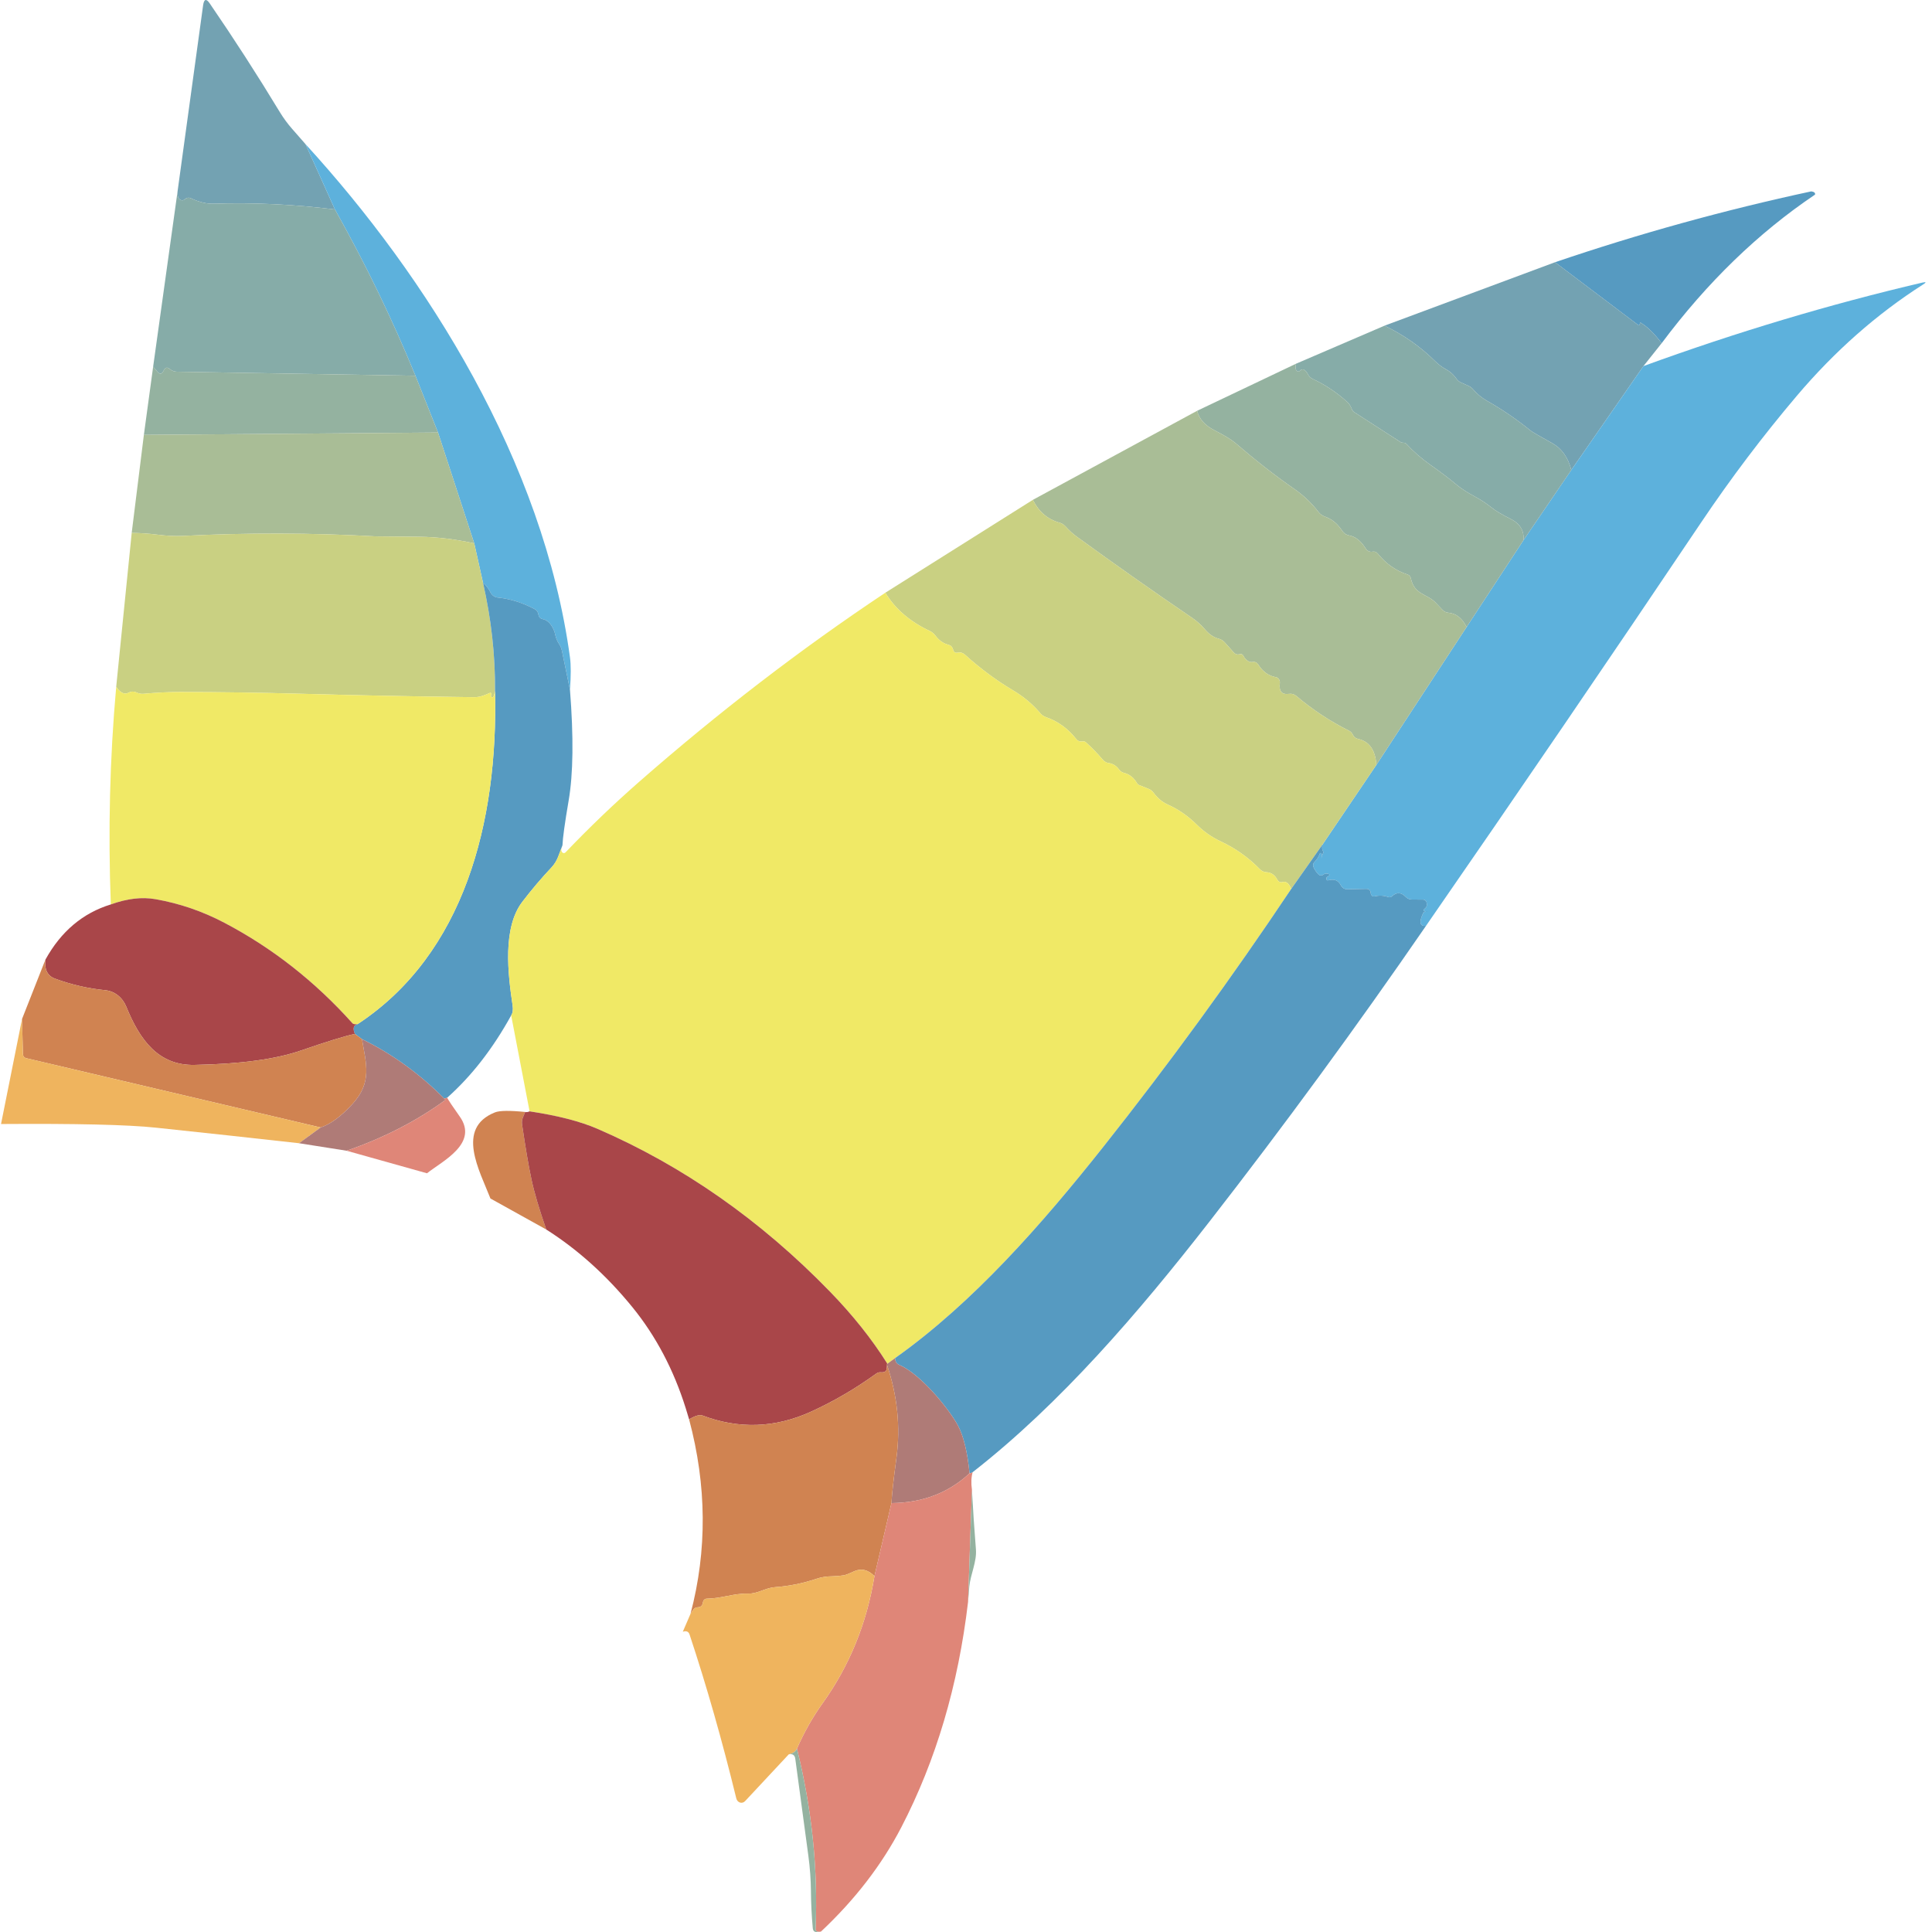
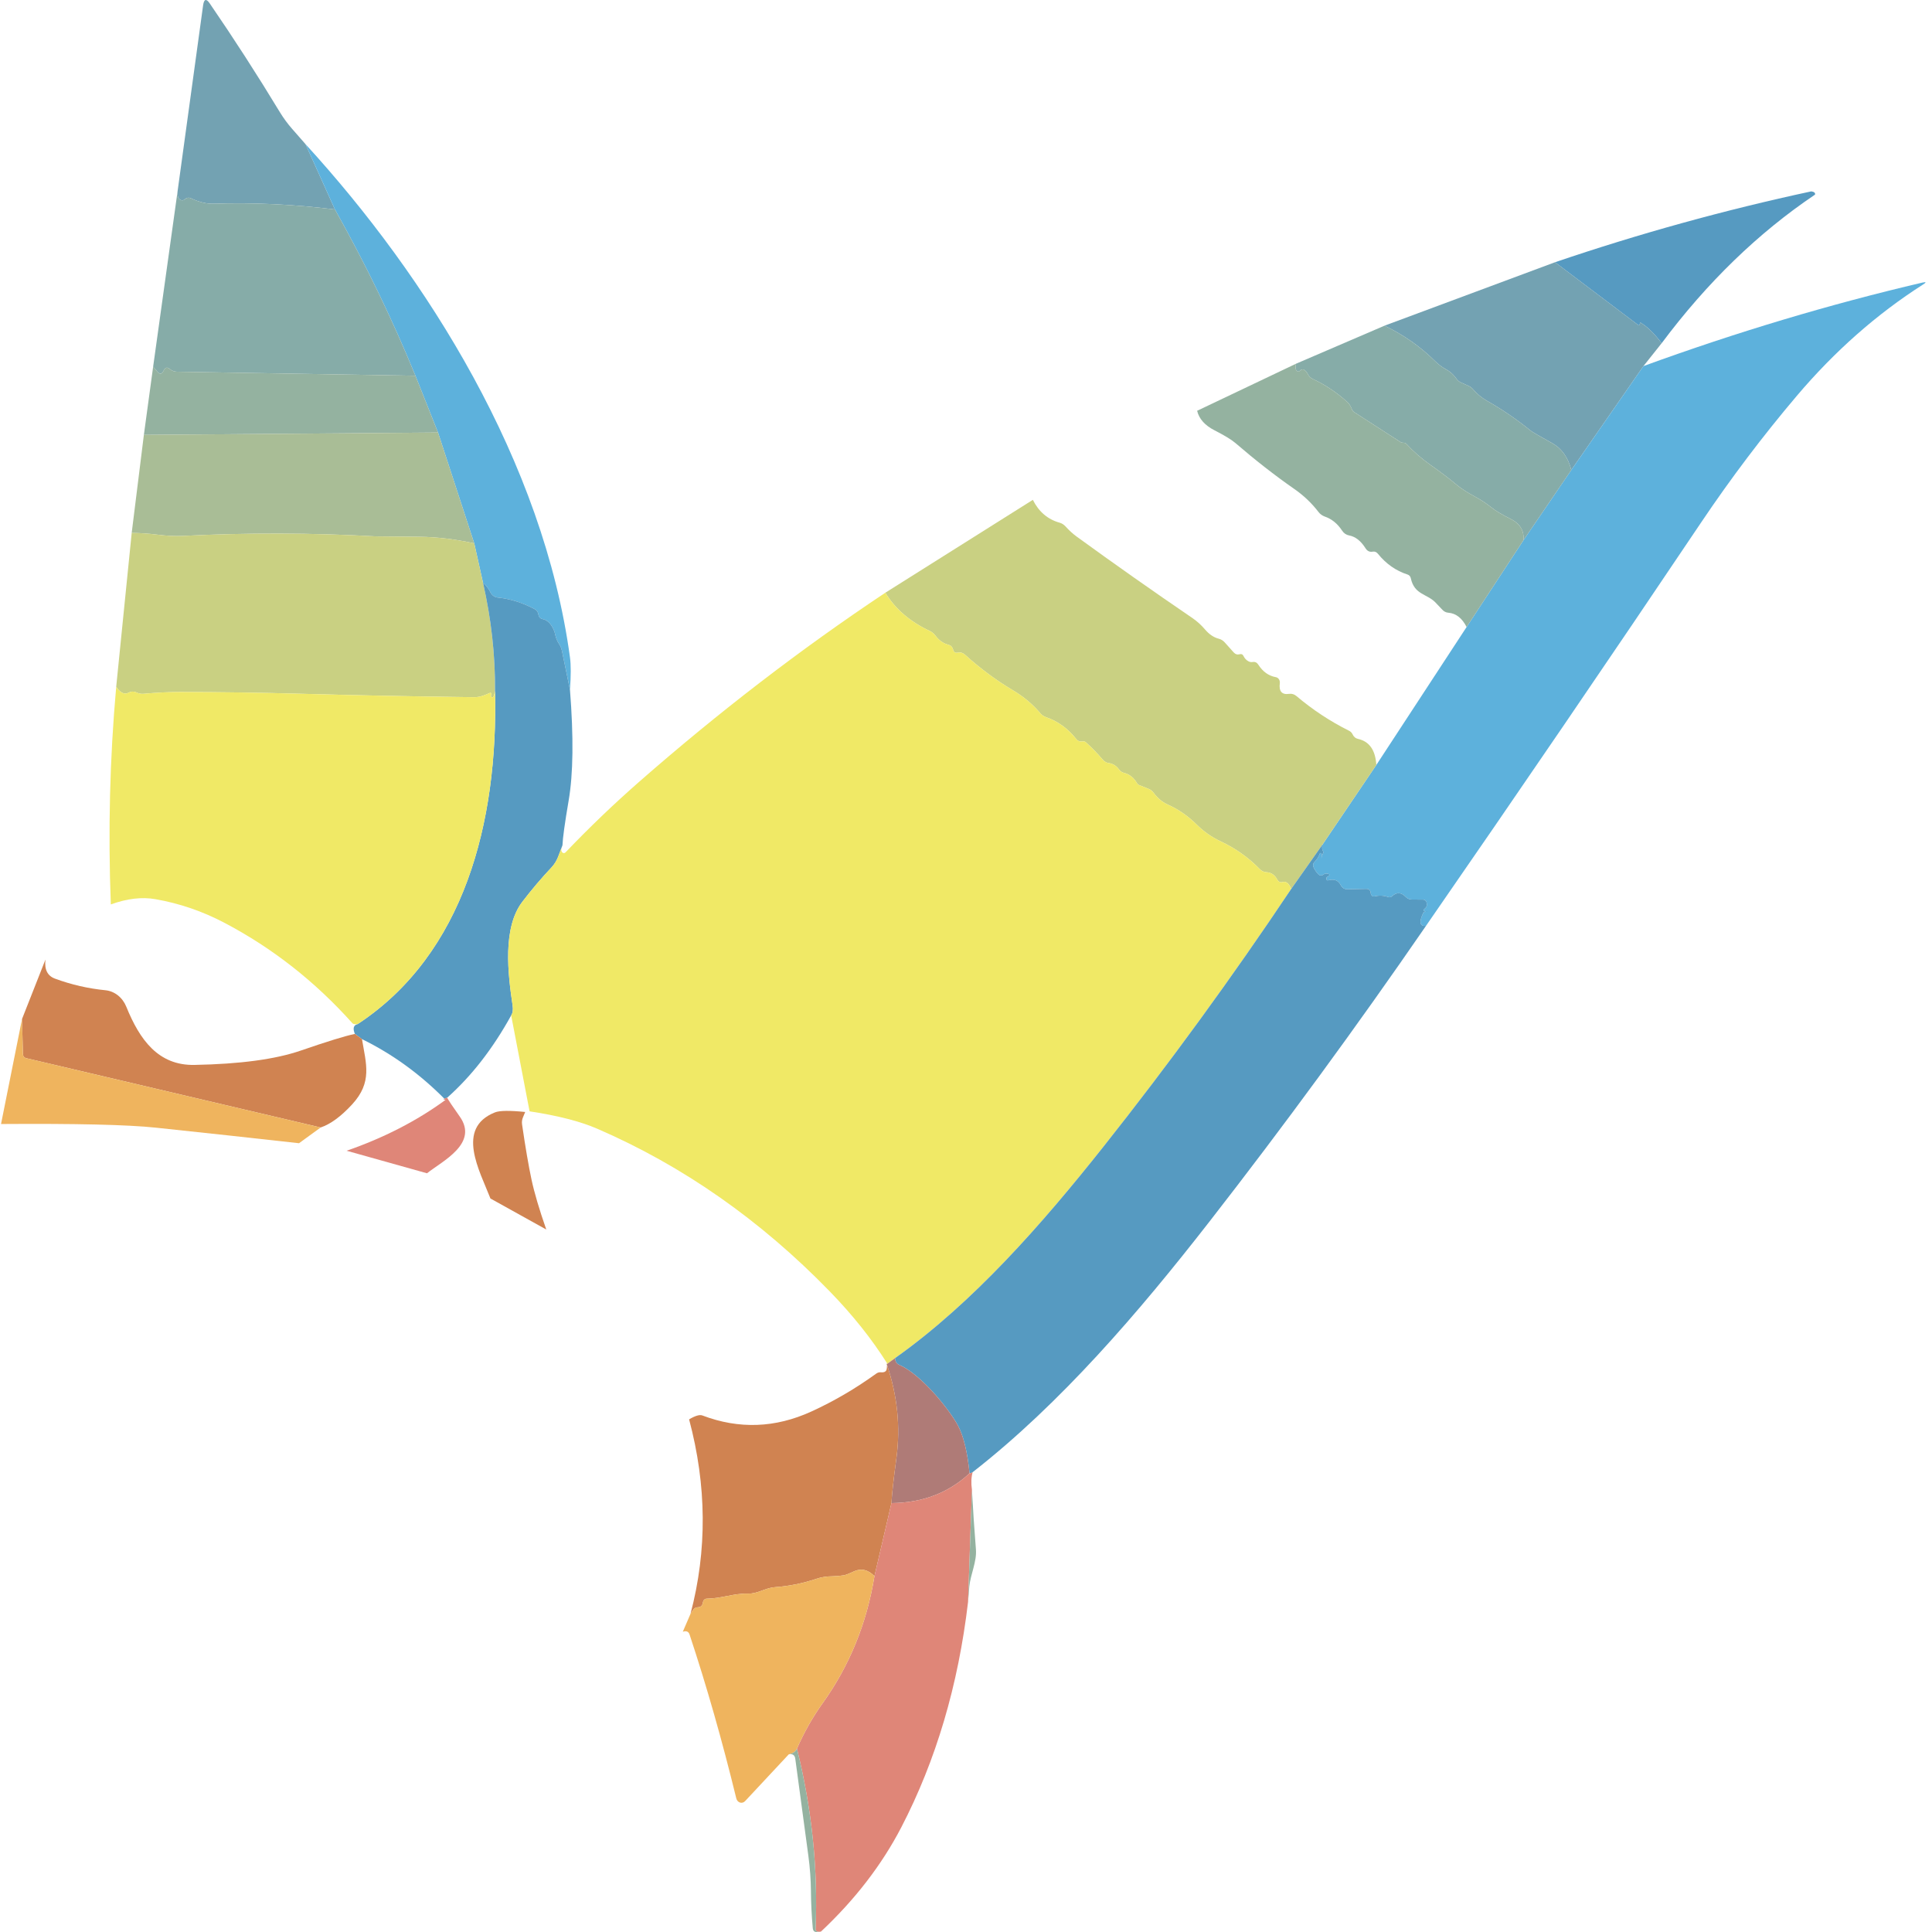
<svg xmlns="http://www.w3.org/2000/svg" width="256" height="256" viewBox="0 0 256 256" fill="none">
  <g clip-path="url(#clip0_9_105)">
    <path d="M40.483 19.101L44.383 27.758C38.983 27.08 33.643 26.825 28.362 26.993C27.406 27.027 26.39 26.79 25.316 26.28C25.015 26.14 24.738 26.182 24.481 26.406C24.306 26.566 24.113 26.591 23.9 26.479C23.588 26.318 23.469 25.906 23.544 25.242L26.909 0.728C27.028 -0.146 27.325 -0.233 27.8 0.466C31.024 5.168 34.118 9.965 37.08 14.856C37.561 15.645 38.099 16.379 38.693 17.057C39.342 17.791 39.939 18.472 40.483 19.101Z" fill="#73A2B2" />
    <path d="M40.483 19.101C56.588 36.698 71.999 61.17 75.524 87.1C75.661 88.099 75.661 89.531 75.524 91.397L74.464 86.261C74.395 85.919 74.267 85.608 74.08 85.329C73.836 84.958 73.667 84.553 73.574 84.113C73.486 83.665 73.308 83.246 73.039 82.855C72.733 82.401 72.349 82.125 71.886 82.027C71.574 81.957 71.389 81.748 71.333 81.398C71.283 81.084 71.124 80.857 70.855 80.717C69.243 79.858 67.606 79.344 65.943 79.176C65.736 79.154 65.537 79.075 65.365 78.947C65.193 78.819 65.054 78.645 64.959 78.443C64.734 77.975 64.412 77.555 63.993 77.185L62.84 71.997L58.041 57.313L55.05 49.788C51.976 42.284 48.42 34.941 44.383 27.758L40.483 19.101Z" fill="#5DB1DC" />
    <path d="M23.544 25.243C23.469 25.907 23.587 26.319 23.9 26.479C24.113 26.591 24.306 26.567 24.481 26.406C24.738 26.183 25.015 26.14 25.316 26.28C26.39 26.79 27.406 27.028 28.362 26.993C33.643 26.825 38.983 27.08 44.383 27.758C48.42 34.941 51.976 42.284 55.05 49.789L23.431 49.254C23.081 49.247 22.772 49.128 22.503 48.898C22.153 48.604 21.878 48.678 21.678 49.118C21.46 49.593 21.185 49.638 20.853 49.254L20.291 48.594L23.544 25.243Z" fill="#86ACA8" />
    <path d="M240.002 25.358C240.39 25.414 240.555 25.557 240.499 25.788C232.968 30.86 226.194 37.425 220.176 45.481C219.239 44.223 218.316 43.318 217.411 42.766C217.354 42.731 217.323 42.749 217.317 42.819C217.304 42.91 217.27 42.993 217.214 43.07C217.183 43.112 217.145 43.119 217.101 43.091L206.049 34.749C217.18 30.962 228.496 27.831 240.002 25.358Z" fill="#569AC1" />
    <path d="M206.049 34.748L217.101 43.091C217.145 43.119 217.183 43.112 217.214 43.07C217.269 42.993 217.304 42.909 217.317 42.818C217.323 42.748 217.354 42.731 217.411 42.766C218.316 43.318 219.239 44.223 220.176 45.48L217.766 48.509L208.205 62.281C207.773 60.604 206.934 59.42 205.684 58.728C203.964 57.778 203.009 57.222 202.815 57.062C201.015 55.594 199.08 54.274 197.012 53.1C196.318 52.702 195.712 52.199 195.194 51.591C195.006 51.374 194.787 51.213 194.537 51.108L193.619 50.7C193.363 50.595 193.151 50.42 192.981 50.176C192.619 49.652 192.159 49.239 191.604 48.939C191.098 48.666 190.609 48.3 190.141 47.839C188.223 45.938 185.994 44.376 183.457 43.154L206.049 34.748Z" fill="#73A2B2" />
    <path d="M188.951 122.681C188.144 122.765 188.01 122.217 188.547 121.036C188.654 120.805 188.888 120.718 189.251 120.774C189.132 120.802 189.007 120.798 188.875 120.763C188.581 120.701 188.556 120.575 188.8 120.386C189.051 120.197 189.125 119.925 189.026 119.569C188.996 119.462 188.936 119.368 188.854 119.302C188.774 119.236 188.676 119.201 188.575 119.202L187.075 119.191C186.763 119.191 186.495 119.076 186.269 118.845C185.67 118.224 185.07 118.189 184.469 118.741C184.307 118.894 184.123 118.933 183.917 118.856C183.336 118.653 182.751 118.625 182.163 118.772C182.007 118.814 181.87 118.772 181.751 118.646C181.682 118.562 181.645 118.482 181.638 118.405C181.614 117.979 181.41 117.769 181.03 117.776L178.517 117.829C178.142 117.836 177.858 117.658 177.664 117.294C177.326 116.645 176.773 116.428 176.004 116.645C175.855 116.686 175.77 116.624 175.751 116.456C175.74 116.323 175.776 116.232 175.864 116.183C176.283 115.96 176.261 115.817 175.798 115.754C175.642 115.74 175.504 115.778 175.386 115.869C175.124 116.072 174.877 116.051 174.646 115.806C174.408 115.555 174.214 115.265 174.064 114.936C173.94 114.65 173.986 114.398 174.205 114.182C174.511 113.881 174.733 113.528 174.871 113.123C174.876 113.102 174.887 113.083 174.901 113.068C174.915 113.053 174.932 113.043 174.951 113.037C174.97 113.032 174.989 113.032 175.008 113.038C175.027 113.044 175.044 113.055 175.058 113.071C175.133 113.147 175.165 113.228 175.152 113.312C175.052 113.857 175.067 113.86 175.199 113.322C175.224 113.217 175.264 113.123 175.32 113.039C175.377 112.962 175.377 112.885 175.32 112.809C175.183 112.613 175.149 112.323 175.218 111.939L182.37 101.364L194.331 83.085L201.858 71.598L208.205 62.281L217.766 48.509C230.134 44.002 242.458 40.313 254.738 37.441C255.245 37.33 255.273 37.413 254.823 37.693C248.68 41.613 243.092 46.542 238.062 52.481C233.569 57.785 229.353 63.364 225.416 69.219C213.374 87.134 201.218 104.955 188.951 122.681Z" fill="#5DB1DC" />
    <path d="M183.457 43.154C185.994 44.377 188.223 45.939 190.141 47.839C190.61 48.3 191.098 48.667 191.604 48.94C192.159 49.24 192.62 49.652 192.981 50.176C193.151 50.421 193.363 50.596 193.619 50.7L194.538 51.109C194.788 51.214 195.006 51.375 195.194 51.591C195.712 52.199 196.319 52.702 197.012 53.1C199.081 54.274 201.015 55.595 202.815 57.062C203.009 57.223 203.965 57.778 205.684 58.729C206.934 59.42 207.774 60.605 208.206 62.282L201.858 71.599C201.99 70.327 201.412 69.374 200.124 68.738C199 68.179 198.162 67.679 197.612 67.239C196.906 66.673 196.163 66.184 195.382 65.772C194.444 65.269 193.7 64.794 193.15 64.346C192.032 63.417 190.839 62.509 189.569 61.621C188.357 60.769 187.282 59.833 186.345 58.812C186.307 58.771 186.263 58.739 186.214 58.718C186.132 58.683 186.051 58.666 185.97 58.666C185.813 58.673 185.67 58.634 185.538 58.55L179.398 54.589C179.311 54.533 179.242 54.453 179.192 54.348L178.967 53.866C178.842 53.614 178.677 53.398 178.471 53.216C177.009 51.923 175.508 50.928 173.97 50.229C173.665 50.089 173.431 49.855 173.268 49.527C173.162 49.31 173.005 49.135 172.799 49.003C172.756 48.968 172.707 48.95 172.659 48.95C172.502 48.936 172.368 48.992 172.255 49.118C172.118 49.272 171.974 49.279 171.824 49.139C171.655 48.978 171.625 48.664 171.73 48.196L183.457 43.154Z" fill="#86ACA8" />
    <path d="M171.73 48.196C171.625 48.664 171.655 48.978 171.824 49.139C171.974 49.279 172.118 49.272 172.255 49.118C172.368 48.992 172.502 48.936 172.659 48.95C172.707 48.95 172.756 48.969 172.799 49.003C173.005 49.136 173.162 49.31 173.268 49.527C173.431 49.855 173.665 50.089 173.97 50.229C175.508 50.928 177.008 51.923 178.471 53.216C178.677 53.398 178.842 53.614 178.967 53.866L179.192 54.348C179.242 54.453 179.311 54.533 179.398 54.589L185.538 58.551C185.67 58.635 185.813 58.673 185.97 58.666C186.051 58.666 186.132 58.684 186.214 58.718C186.263 58.739 186.307 58.771 186.345 58.813C187.282 59.833 188.357 60.769 189.569 61.622C190.838 62.509 192.032 63.417 193.151 64.347C193.7 64.794 194.444 65.269 195.382 65.772C196.163 66.184 196.906 66.673 197.612 67.239C198.162 67.68 199 68.179 200.124 68.738C201.412 69.374 201.99 70.328 201.858 71.599L194.332 83.086C193.738 81.905 192.931 81.273 191.913 81.189C191.612 81.169 191.328 81.028 191.116 80.791C190.791 80.435 190.472 80.099 190.16 79.785C189.035 78.674 187.413 78.789 186.945 76.641C186.888 76.375 186.742 76.204 186.504 76.127C184.966 75.631 183.658 74.712 182.576 73.371C182.389 73.14 182.157 73.049 181.883 73.098C181.489 73.168 181.176 73.021 180.945 72.658C180.327 71.673 179.601 71.103 178.771 70.95C178.383 70.88 178.07 70.666 177.833 70.31C177.227 69.381 176.452 68.755 175.508 68.434C175.202 68.324 174.926 68.121 174.712 67.847C173.811 66.666 172.724 65.636 171.449 64.755C168.931 63.002 166.34 60.979 163.678 58.687C163.147 58.24 162.231 57.684 160.931 57.021C159.656 56.371 158.887 55.508 158.625 54.432L171.73 48.196Z" fill="#94B2A0" />
    <path d="M20.291 48.593L20.853 49.254C21.184 49.638 21.459 49.592 21.678 49.117C21.878 48.677 22.153 48.604 22.503 48.897C22.772 49.128 23.081 49.247 23.431 49.254L55.05 49.788L58.041 57.313L19.063 57.628L20.291 48.593Z" fill="#94B2A0" />
-     <path d="M158.625 54.432C158.887 55.508 159.656 56.371 160.931 57.02C162.231 57.684 163.147 58.24 163.678 58.687C166.34 60.979 168.931 63.001 171.449 64.755C172.724 65.636 173.811 66.666 174.712 67.847C174.926 68.121 175.202 68.324 175.508 68.434C176.452 68.755 177.227 69.381 177.833 70.31C178.07 70.666 178.383 70.879 178.771 70.949C179.601 71.103 180.327 71.672 180.945 72.658C181.176 73.021 181.489 73.168 181.883 73.098C182.157 73.049 182.389 73.14 182.576 73.37C183.658 74.712 184.966 75.631 186.504 76.127C186.742 76.204 186.888 76.375 186.945 76.64C187.413 78.789 189.035 78.674 190.16 79.785C190.472 80.099 190.791 80.434 191.116 80.791C191.328 81.027 191.612 81.169 191.913 81.189C192.931 81.273 193.738 81.905 194.332 83.086L182.37 101.364C182.251 99.387 181.439 98.234 179.933 97.906C179.62 97.836 179.389 97.644 179.239 97.329C179.126 97.092 178.958 96.921 178.733 96.816C176.246 95.572 173.937 94.049 171.805 92.246C171.505 91.988 171.171 91.886 170.803 91.942C169.847 92.075 169.44 91.6 169.584 90.517C169.605 90.337 169.564 90.154 169.468 90.007C169.371 89.861 169.228 89.762 169.069 89.731C168.112 89.563 167.334 89.011 166.734 88.075C166.552 87.788 166.306 87.67 165.994 87.719C165.787 87.754 165.59 87.719 165.403 87.614C165.128 87.46 164.919 87.233 164.774 86.933C164.669 86.702 164.496 86.621 164.259 86.691C163.953 86.775 163.688 86.691 163.462 86.44L162.272 85.109C162.053 84.871 161.797 84.714 161.503 84.637C160.835 84.469 160.222 84.057 159.666 83.4C159.178 82.828 158.631 82.331 158.026 81.912C152.807 78.356 147.689 74.754 142.671 71.106C142.146 70.722 141.652 70.272 141.189 69.754C140.964 69.51 140.705 69.346 140.412 69.262C138.831 68.822 137.646 67.812 136.858 66.233L158.625 54.432Z" fill="#A9BD96" />
    <path d="M58.041 57.313L62.84 71.997C60.328 71.445 57.919 71.155 55.613 71.127C51.857 71.092 49.938 71.075 49.857 71.075C41.301 70.6 32.746 70.579 24.191 71.012C23.228 71.061 22.109 71.005 20.834 70.844C19.722 70.704 18.594 70.627 17.45 70.614L19.063 57.628L58.041 57.313Z" fill="#A9BD96" />
    <path d="M136.858 66.232C137.646 67.811 138.831 68.821 140.412 69.261C140.705 69.345 140.964 69.509 141.189 69.754C141.652 70.271 142.146 70.722 142.671 71.106C147.689 74.753 152.807 78.355 158.026 81.912C158.631 82.331 159.178 82.827 159.666 83.4C160.222 84.057 160.835 84.469 161.503 84.637C161.797 84.713 162.053 84.871 162.272 85.108L163.462 86.439C163.688 86.691 163.953 86.775 164.259 86.691C164.496 86.621 164.669 86.701 164.774 86.932C164.919 87.232 165.128 87.459 165.403 87.613C165.59 87.718 165.787 87.753 165.994 87.718C166.305 87.669 166.552 87.788 166.734 88.074C167.333 89.011 168.112 89.563 169.069 89.73C169.228 89.761 169.371 89.86 169.468 90.007C169.564 90.154 169.605 90.336 169.584 90.516C169.44 91.599 169.847 92.075 170.803 91.942C171.171 91.886 171.505 91.987 171.805 92.246C173.937 94.048 176.246 95.572 178.733 96.815C178.958 96.92 179.126 97.091 179.239 97.329C179.389 97.643 179.62 97.835 179.933 97.905C181.439 98.234 182.251 99.386 182.37 101.364L175.218 111.939L171.093 117.787C170.799 117.054 170.424 116.75 169.968 116.875C169.655 116.966 169.415 116.858 169.246 116.551C168.902 115.922 168.427 115.597 167.821 115.576C167.478 115.562 167.181 115.426 166.931 115.167C165.437 113.63 163.703 112.4 161.728 111.478C160.56 110.926 159.522 110.203 158.616 109.308C157.422 108.127 156.138 107.233 154.763 106.625C154.038 106.304 153.407 105.783 152.87 105.064C152.689 104.812 152.463 104.634 152.194 104.529L150.947 104.026C150.826 103.978 150.724 103.89 150.657 103.774C150.238 103.048 149.666 102.594 148.942 102.412C148.673 102.349 148.451 102.199 148.276 101.961C147.92 101.472 147.47 101.189 146.926 101.112C146.607 101.07 146.339 100.92 146.12 100.662C145.427 99.844 144.683 99.079 143.889 98.366C143.801 98.283 143.699 98.241 143.58 98.241C143.498 98.234 143.421 98.237 143.345 98.251C143.213 98.271 143.078 98.254 142.955 98.203C142.83 98.152 142.72 98.068 142.633 97.958C141.527 96.546 140.18 95.568 138.593 95.023C138.305 94.925 138.062 94.757 137.861 94.52C136.836 93.318 135.63 92.305 134.244 91.481C132.018 90.16 129.894 88.584 127.869 86.754C127.582 86.495 127.256 86.404 126.893 86.481C126.575 86.551 126.372 86.411 126.285 86.062C126.197 85.727 126.003 85.52 125.703 85.444C125.004 85.262 124.422 84.86 123.96 84.238C123.76 83.966 123.516 83.76 123.229 83.62C120.579 82.376 118.607 80.682 117.314 78.537L136.858 66.232Z" fill="#C9D082" />
    <path d="M17.451 70.613C18.594 70.627 19.722 70.704 20.835 70.844C22.11 71.005 23.228 71.061 24.191 71.011C32.746 70.578 41.302 70.599 49.857 71.074C49.938 71.074 51.857 71.092 55.613 71.127C57.919 71.155 60.328 71.445 62.84 71.997L63.993 77.185C65.093 81.999 65.628 86.796 65.596 91.575C65.509 92.099 65.4 92.371 65.268 92.392C65.156 92.406 65.084 92.354 65.053 92.235C65.046 92.2 65.049 92.165 65.062 92.13C65.156 91.816 65.062 91.728 64.781 91.868C64.062 92.218 63.406 92.389 62.812 92.382C54.719 92.284 46.986 92.13 39.611 91.921C34.655 91.781 29.425 91.704 23.919 91.69C22.431 91.69 20.791 91.77 18.997 91.931C18.698 91.952 18.407 91.9 18.126 91.774C17.751 91.592 17.379 91.599 17.01 91.795C16.882 91.864 16.742 91.899 16.601 91.899C16.459 91.899 16.321 91.864 16.195 91.795C15.87 91.613 15.604 91.348 15.398 90.998L17.451 70.613Z" fill="#C9D082" />
    <path d="M63.993 77.185C64.412 77.555 64.734 77.975 64.959 78.443C65.054 78.645 65.193 78.819 65.365 78.947C65.537 79.075 65.736 79.154 65.943 79.176C67.606 79.344 69.243 79.858 70.855 80.717C71.124 80.857 71.283 81.084 71.333 81.398C71.389 81.748 71.574 81.957 71.886 82.027C72.349 82.125 72.733 82.401 73.039 82.855C73.308 83.246 73.486 83.666 73.574 84.113C73.667 84.553 73.836 84.958 74.08 85.329C74.267 85.608 74.395 85.919 74.464 86.261L75.523 91.397C76.017 97.657 75.958 102.559 75.345 106.101C74.839 109.064 74.567 111.031 74.53 112.002C74.08 113.103 73.902 114.056 73.086 114.926C71.749 116.345 70.462 117.861 69.224 119.475C66.562 122.944 67.302 129.054 67.921 133.215C68.008 133.781 67.946 134.225 67.734 134.546C65.302 138.955 62.475 142.592 59.25 145.457C58.75 145.575 58.678 145.67 59.034 145.74C55.71 142.358 52.019 139.675 47.964 137.69L47.026 136.999C46.72 136.265 46.842 135.832 47.392 135.699C61.519 126.403 65.999 108.952 65.596 91.575C65.627 86.796 65.093 81.999 63.993 77.185Z" fill="#569AC1" />
    <path d="M117.314 78.537C118.607 80.682 120.579 82.377 123.229 83.62C123.516 83.76 123.76 83.966 123.96 84.239C124.422 84.861 125.004 85.262 125.703 85.444C126.003 85.521 126.197 85.727 126.285 86.062C126.372 86.412 126.575 86.551 126.893 86.481C127.256 86.405 127.582 86.496 127.869 86.754C129.894 88.585 132.018 90.16 134.243 91.481C135.63 92.305 136.836 93.319 137.861 94.52C138.062 94.758 138.305 94.925 138.593 95.023C140.18 95.568 141.527 96.546 142.633 97.958C142.719 98.068 142.83 98.152 142.955 98.203C143.078 98.255 143.213 98.271 143.345 98.251C143.421 98.237 143.498 98.234 143.58 98.241C143.699 98.241 143.801 98.283 143.889 98.367C144.683 99.079 145.426 99.844 146.12 100.662C146.338 100.921 146.607 101.071 146.926 101.113C147.47 101.19 147.92 101.472 148.276 101.962C148.451 102.199 148.673 102.349 148.942 102.412C149.666 102.594 150.238 103.048 150.657 103.775C150.724 103.89 150.826 103.978 150.947 104.026L152.194 104.529C152.463 104.634 152.689 104.812 152.87 105.064C153.407 105.784 154.038 106.304 154.763 106.626C156.138 107.233 157.422 108.128 158.615 109.309C159.522 110.203 160.56 110.926 161.728 111.478C163.703 112.4 165.437 113.63 166.931 115.167C167.181 115.426 167.478 115.562 167.821 115.576C168.427 115.597 168.902 115.922 169.246 116.551C169.415 116.858 169.655 116.967 169.968 116.876C170.424 116.75 170.799 117.054 171.093 117.788C163.206 129.582 154.898 140.985 146.167 151.997C138.049 162.226 128.956 172.612 118.598 179.959L117.501 180.766C117.52 180.724 117.535 180.686 117.548 180.651C115.511 177.416 112.986 174.247 109.973 171.145C100.793 161.691 90.525 154.502 79.17 149.576C76.895 148.59 73.895 147.818 70.171 147.259L67.733 134.546C67.946 134.225 68.008 133.781 67.921 133.215C67.302 129.054 66.562 122.944 69.224 119.475C70.461 117.861 71.749 116.345 73.086 114.926C73.902 114.056 74.08 113.103 74.53 112.002C74.349 112.365 74.323 112.659 74.455 112.883C74.481 112.926 74.516 112.962 74.556 112.988C74.596 113.015 74.641 113.031 74.688 113.036C74.734 113.041 74.781 113.035 74.825 113.017C74.869 113 74.909 112.972 74.942 112.935C78.061 109.672 81.288 106.577 84.626 103.649C95.212 94.37 106.109 85.999 117.314 78.537Z" fill="#F0E966" />
    <path d="M15.398 90.999C15.604 91.348 15.87 91.613 16.195 91.795C16.32 91.864 16.459 91.899 16.601 91.899C16.742 91.899 16.882 91.864 17.01 91.795C17.379 91.599 17.751 91.592 18.126 91.774C18.407 91.9 18.697 91.952 18.997 91.931C20.791 91.771 22.431 91.69 23.919 91.69C29.425 91.704 34.655 91.781 39.611 91.921C46.986 92.13 54.719 92.284 62.812 92.382C63.406 92.389 64.062 92.218 64.781 91.868C65.062 91.729 65.156 91.816 65.062 92.13C65.049 92.165 65.046 92.2 65.053 92.235C65.084 92.354 65.156 92.406 65.268 92.392C65.4 92.371 65.509 92.099 65.596 91.575C65.999 108.952 61.519 126.403 47.392 135.699C47.029 135.741 46.798 135.702 46.698 135.584C41.736 130.043 36.08 125.606 29.731 122.273C26.837 120.75 23.8 119.709 20.619 119.15C18.819 118.828 16.841 119.059 14.685 119.842C14.31 110.101 14.548 100.487 15.398 90.999Z" fill="#F0E966" />
    <path d="M175.218 111.939C175.149 112.323 175.183 112.613 175.321 112.809C175.377 112.886 175.377 112.963 175.321 113.039C175.264 113.123 175.224 113.218 175.199 113.322C175.067 113.86 175.052 113.857 175.152 113.312C175.165 113.228 175.133 113.148 175.058 113.071C175.044 113.055 175.027 113.044 175.008 113.038C174.989 113.033 174.971 113.032 174.952 113.038C174.933 113.043 174.915 113.054 174.901 113.069C174.887 113.084 174.876 113.102 174.871 113.123C174.733 113.529 174.511 113.881 174.206 114.182C173.986 114.398 173.94 114.65 174.064 114.936C174.214 115.265 174.409 115.555 174.646 115.806C174.877 116.051 175.124 116.072 175.386 115.869C175.505 115.778 175.643 115.74 175.798 115.754C176.261 115.817 176.283 115.96 175.864 116.184C175.777 116.233 175.74 116.323 175.751 116.456C175.77 116.624 175.855 116.687 176.005 116.645C176.773 116.428 177.326 116.645 177.664 117.295C177.858 117.658 178.142 117.836 178.518 117.829L181.03 117.777C181.41 117.77 181.614 117.979 181.638 118.406C181.645 118.482 181.682 118.563 181.751 118.647C181.871 118.772 182.008 118.814 182.163 118.772C182.751 118.626 183.336 118.654 183.917 118.856C184.123 118.933 184.307 118.895 184.469 118.741C185.07 118.189 185.67 118.224 186.269 118.846C186.494 119.076 186.763 119.192 187.076 119.192L188.575 119.202C188.676 119.201 188.774 119.237 188.854 119.303C188.936 119.369 188.996 119.462 189.026 119.569C189.125 119.925 189.051 120.198 188.8 120.386C188.557 120.575 188.582 120.701 188.876 120.764C189.007 120.799 189.132 120.802 189.251 120.774C188.888 120.718 188.654 120.806 188.547 121.036C188.011 122.217 188.144 122.766 188.951 122.682C179.72 136.09 170.139 149.174 160.209 161.932C150.883 173.901 140.561 185.954 128.882 195.072C128.762 195.163 128.625 195.212 128.469 195.219C128.187 192.389 127.675 190.279 126.931 188.889C125.713 186.625 121.954 182.045 119.151 180.85C118.807 180.71 118.623 180.413 118.598 179.959C128.956 172.612 138.049 162.226 146.167 151.996C154.898 140.985 163.206 129.582 171.093 117.787L175.218 111.939Z" fill="#569AC1" />
-     <path d="M47.392 135.699C46.842 135.832 46.72 136.265 47.026 136.999C45.764 137.257 43.37 137.995 39.845 139.21C36.496 140.363 31.802 140.996 25.765 141.107C20.985 141.202 18.519 137.795 16.738 133.404C16.494 132.8 16.11 132.279 15.626 131.894C15.142 131.509 14.575 131.274 13.982 131.213C11.695 130.99 9.461 130.476 7.28 129.673C6.286 129.302 5.867 128.461 6.024 127.147C8.086 123.416 10.973 120.981 14.685 119.842C16.841 119.059 18.819 118.829 20.619 119.15C23.8 119.709 26.837 120.75 29.731 122.273C36.08 125.606 41.736 130.043 46.698 135.584C46.798 135.703 47.029 135.741 47.392 135.699Z" fill="#A94649" />
    <path d="M6.023 127.146C5.867 128.46 6.286 129.302 7.279 129.672C9.461 130.476 11.695 130.989 13.982 131.213C14.574 131.274 15.141 131.509 15.626 131.893C16.11 132.278 16.494 132.799 16.738 133.403C18.519 137.795 20.985 141.201 25.765 141.107C31.802 140.995 36.496 140.363 39.845 139.21C43.37 137.994 45.764 137.257 47.026 136.998L47.963 137.69C48.516 140.992 49.36 143.402 46.66 146.337C45.185 147.937 43.795 148.957 42.489 149.397L3.483 140.216C3.189 140.146 3.039 139.943 3.033 139.608L2.921 135.018L6.023 127.146Z" fill="#D08351" />
    <path d="M2.921 135.018L3.033 139.609C3.039 139.944 3.189 140.147 3.483 140.217L42.489 149.398L39.62 151.483C33.315 150.778 26.984 150.089 20.628 149.419C16.904 149.027 10.073 148.867 0.137 148.937L2.921 135.018Z" fill="#EFB45E" />
-     <path d="M47.963 137.69C52.019 139.674 55.71 142.357 59.034 145.739C55.235 148.52 50.866 150.766 45.929 152.478L39.62 151.483L42.489 149.397C43.795 148.957 45.185 147.937 46.66 146.337C49.36 143.402 48.517 140.991 47.963 137.69Z" fill="#AF7B77" />
    <path d="M59.25 145.457C59.45 145.827 60 146.648 60.9 147.92C63.478 151.525 58.603 153.852 56.578 155.466L45.929 152.479C50.867 150.767 55.235 148.52 59.035 145.74C58.678 145.67 58.75 145.575 59.25 145.457Z" fill="#DF8678" />
    <path d="M69.59 147.343L69.308 148.024C69.171 148.332 69.127 148.656 69.177 148.999C69.621 152.038 70.037 154.466 70.424 156.283C70.799 158.037 71.452 160.248 72.383 162.917L64.987 158.809C63.562 155.141 60.328 149.491 65.587 147.395C66.206 147.151 67.54 147.133 69.59 147.343Z" fill="#D08351" />
-     <path d="M69.59 147.343C69.758 147.385 69.952 147.357 70.171 147.259C73.895 147.818 76.895 148.59 79.17 149.576C90.525 154.501 100.793 161.691 109.973 171.145C112.986 174.247 115.511 177.416 117.548 180.651L117.51 181.28C117.492 181.594 117.342 181.776 117.061 181.825C116.954 181.846 116.842 181.849 116.723 181.835C116.492 181.814 116.279 181.877 116.086 182.024C113.348 184.001 110.489 185.671 107.508 187.034C102.728 189.221 97.915 189.395 93.072 187.558C92.716 187.418 92.128 187.589 91.31 188.071L90.869 186.615C89.263 181.493 86.901 177.018 83.782 173.189C80.364 168.996 76.564 165.573 72.383 162.918C71.452 160.248 70.799 158.037 70.424 156.283C70.037 154.467 69.621 152.039 69.177 148.999C69.127 148.657 69.171 148.332 69.308 148.024L69.59 147.343Z" fill="#A94649" />
    <path d="M118.598 179.959C118.623 180.413 118.807 180.71 119.151 180.85C121.954 182.045 125.713 186.625 126.931 188.889C127.675 190.279 128.187 192.389 128.469 195.219C125.694 197.811 122.244 199.128 118.12 199.17C118.175 198.038 118.395 196.057 118.776 193.228C119.338 189.063 118.913 184.909 117.501 180.766L118.598 179.959Z" fill="#AF7B77" />
    <path d="M117.548 180.651C117.535 180.686 117.52 180.724 117.501 180.766C118.913 184.91 119.338 189.063 118.776 193.228C118.395 196.058 118.175 198.038 118.12 199.17L115.869 208.844C115.02 207.985 114.113 207.775 113.151 208.215C112.477 208.53 112.023 208.704 111.792 208.739C111.304 208.816 110.811 208.858 110.311 208.865C109.523 208.872 108.811 208.984 108.173 209.2C106.392 209.801 104.559 210.172 102.671 210.311C101.358 210.416 100.403 211.202 99.118 211.16C97.225 211.118 95.593 211.81 93.69 211.831C93.378 211.831 93.194 212.006 93.137 212.355C93.069 212.76 92.841 212.967 92.453 212.974C92.337 212.974 92.222 213.004 92.118 213.062C92.014 213.12 91.923 213.205 91.853 213.309L91.497 213.843C93.715 205.438 93.653 196.847 91.309 188.071C92.128 187.589 92.716 187.418 93.072 187.558C97.915 189.395 102.727 189.221 107.508 187.034C110.489 185.671 113.348 184.001 116.086 182.024C116.279 181.877 116.492 181.814 116.723 181.835C116.842 181.849 116.954 181.846 117.06 181.825C117.342 181.776 117.491 181.594 117.51 181.28L117.548 180.651Z" fill="#D08351" />
    <path d="M128.881 195.072C128.693 195.736 128.662 196.515 128.787 197.409L128.272 212.271C126.972 223.311 124.026 233.261 119.431 242.12C116.839 247.109 113.288 251.717 108.783 255.944C108.295 256.028 108.058 255.913 108.07 255.599C108.402 247.626 107.577 239.661 105.596 231.703C106.565 229.509 107.695 227.51 108.989 225.708C112.563 220.719 114.857 215.097 115.869 208.844L118.12 199.17C122.244 199.128 125.694 197.811 128.468 195.219C128.625 195.212 128.762 195.163 128.881 195.072Z" fill="#DF8678" />
    <path d="M128.788 197.41C128.925 200.009 129.1 202.629 129.313 205.27C129.453 206.947 128.6 208.561 128.44 210.238C128.379 210.937 128.322 211.615 128.272 212.271L128.788 197.41Z" fill="#94B2A0" />
    <path d="M115.869 208.844C114.857 215.098 112.564 220.719 108.989 225.708C107.695 227.51 106.565 229.509 105.596 231.703C105.427 232.094 105.068 232.346 104.518 232.457L98.725 238.662C98.636 238.756 98.527 238.822 98.409 238.854C98.291 238.887 98.167 238.885 98.05 238.848C97.933 238.811 97.826 238.74 97.741 238.643C97.655 238.547 97.594 238.427 97.562 238.295C95.687 230.609 93.622 223.367 91.366 216.569C91.234 216.184 90.938 216.065 90.475 216.212L91.497 213.844L91.853 213.309C91.923 213.205 92.014 213.12 92.118 213.062C92.222 213.004 92.337 212.974 92.453 212.974C92.841 212.967 93.069 212.76 93.138 212.355C93.194 212.006 93.378 211.831 93.691 211.831C95.594 211.81 97.225 211.119 99.118 211.16C100.403 211.202 101.359 210.416 102.671 210.311C104.559 210.172 106.392 209.801 108.173 209.201C108.811 208.984 109.523 208.872 110.311 208.865C110.811 208.858 111.304 208.816 111.792 208.739C112.023 208.704 112.477 208.53 113.151 208.215C114.113 207.775 115.02 207.985 115.869 208.844Z" fill="#EFB45E" />
    <path d="M105.596 231.703C107.577 239.661 108.402 247.626 108.071 255.599C108.058 255.913 108.295 256.028 108.783 255.945L108.248 255.997C107.917 256.025 107.733 255.854 107.695 255.483C107.546 253.814 107.464 252.165 107.451 250.537C107.439 249.069 107.327 247.532 107.115 245.925C106.558 241.761 105.98 237.471 105.38 233.055C105.318 232.559 105.03 232.359 104.518 232.457C105.068 232.345 105.427 232.094 105.596 231.703Z" fill="#94B2A0" />
  </g>
  <defs>
    <clipPath id="clip0_9_105">
      <rect width="256" height="256" fill="white" />
    </clipPath>
  </defs>
</svg>